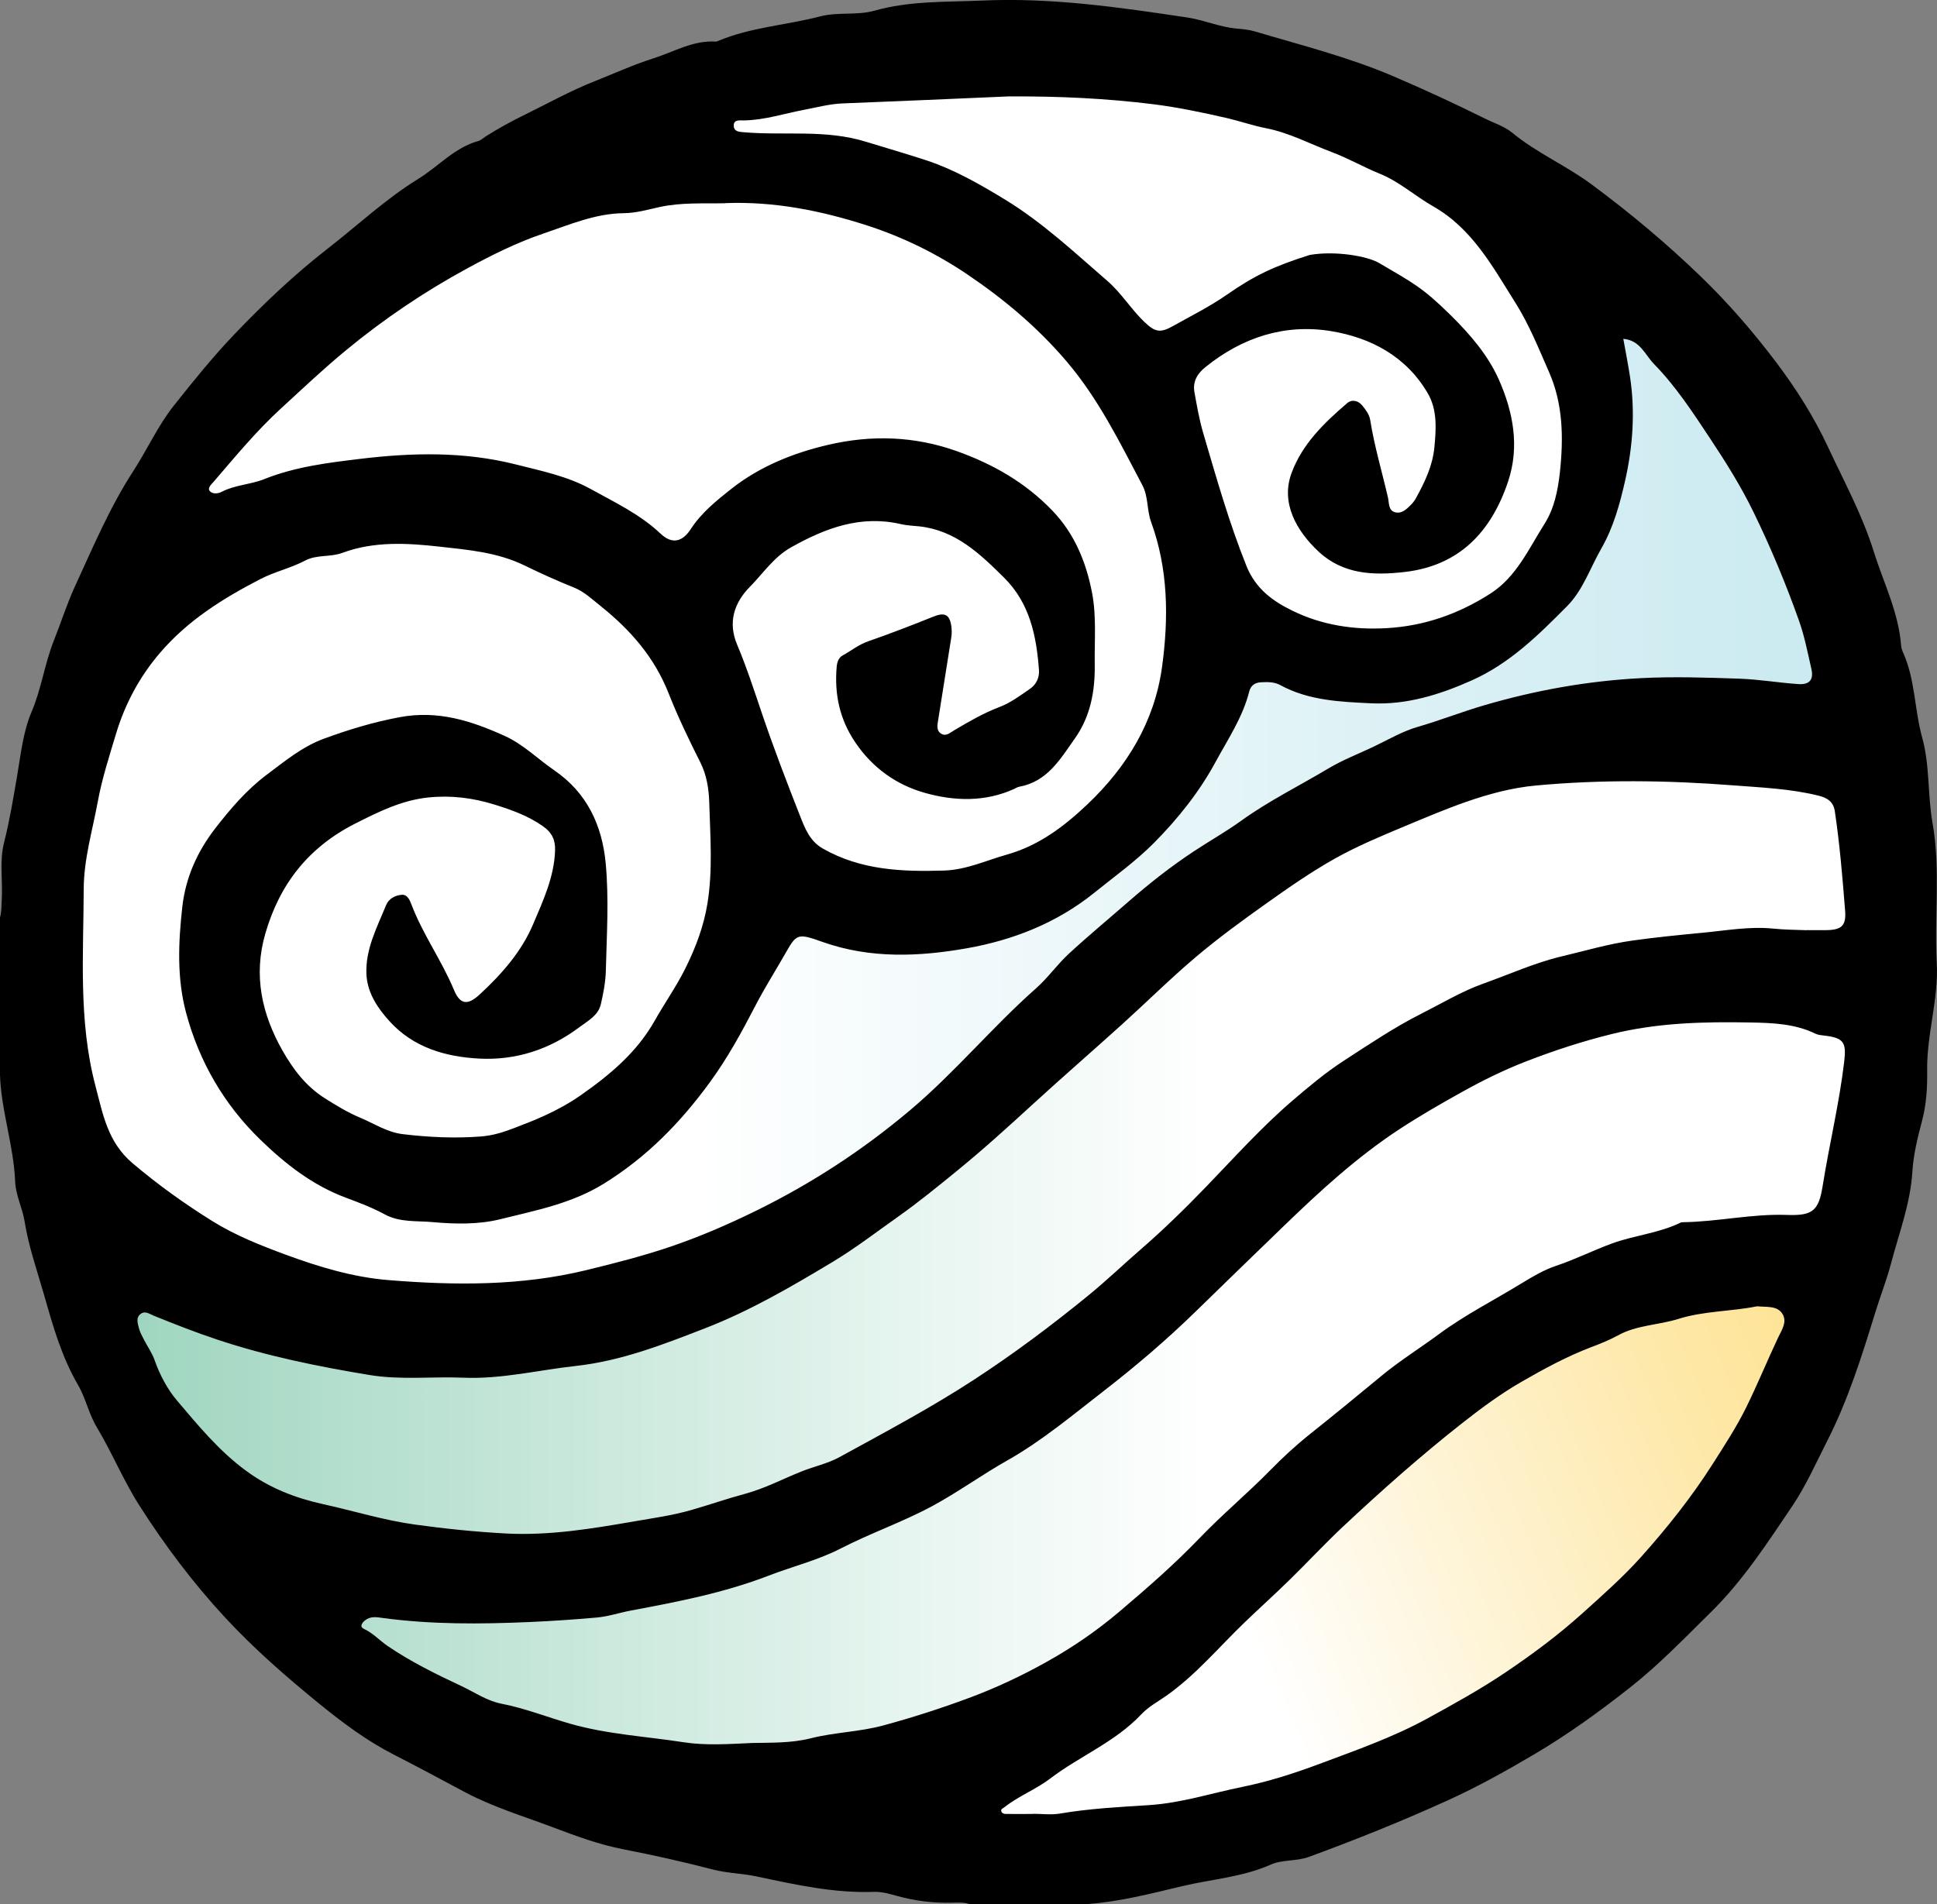
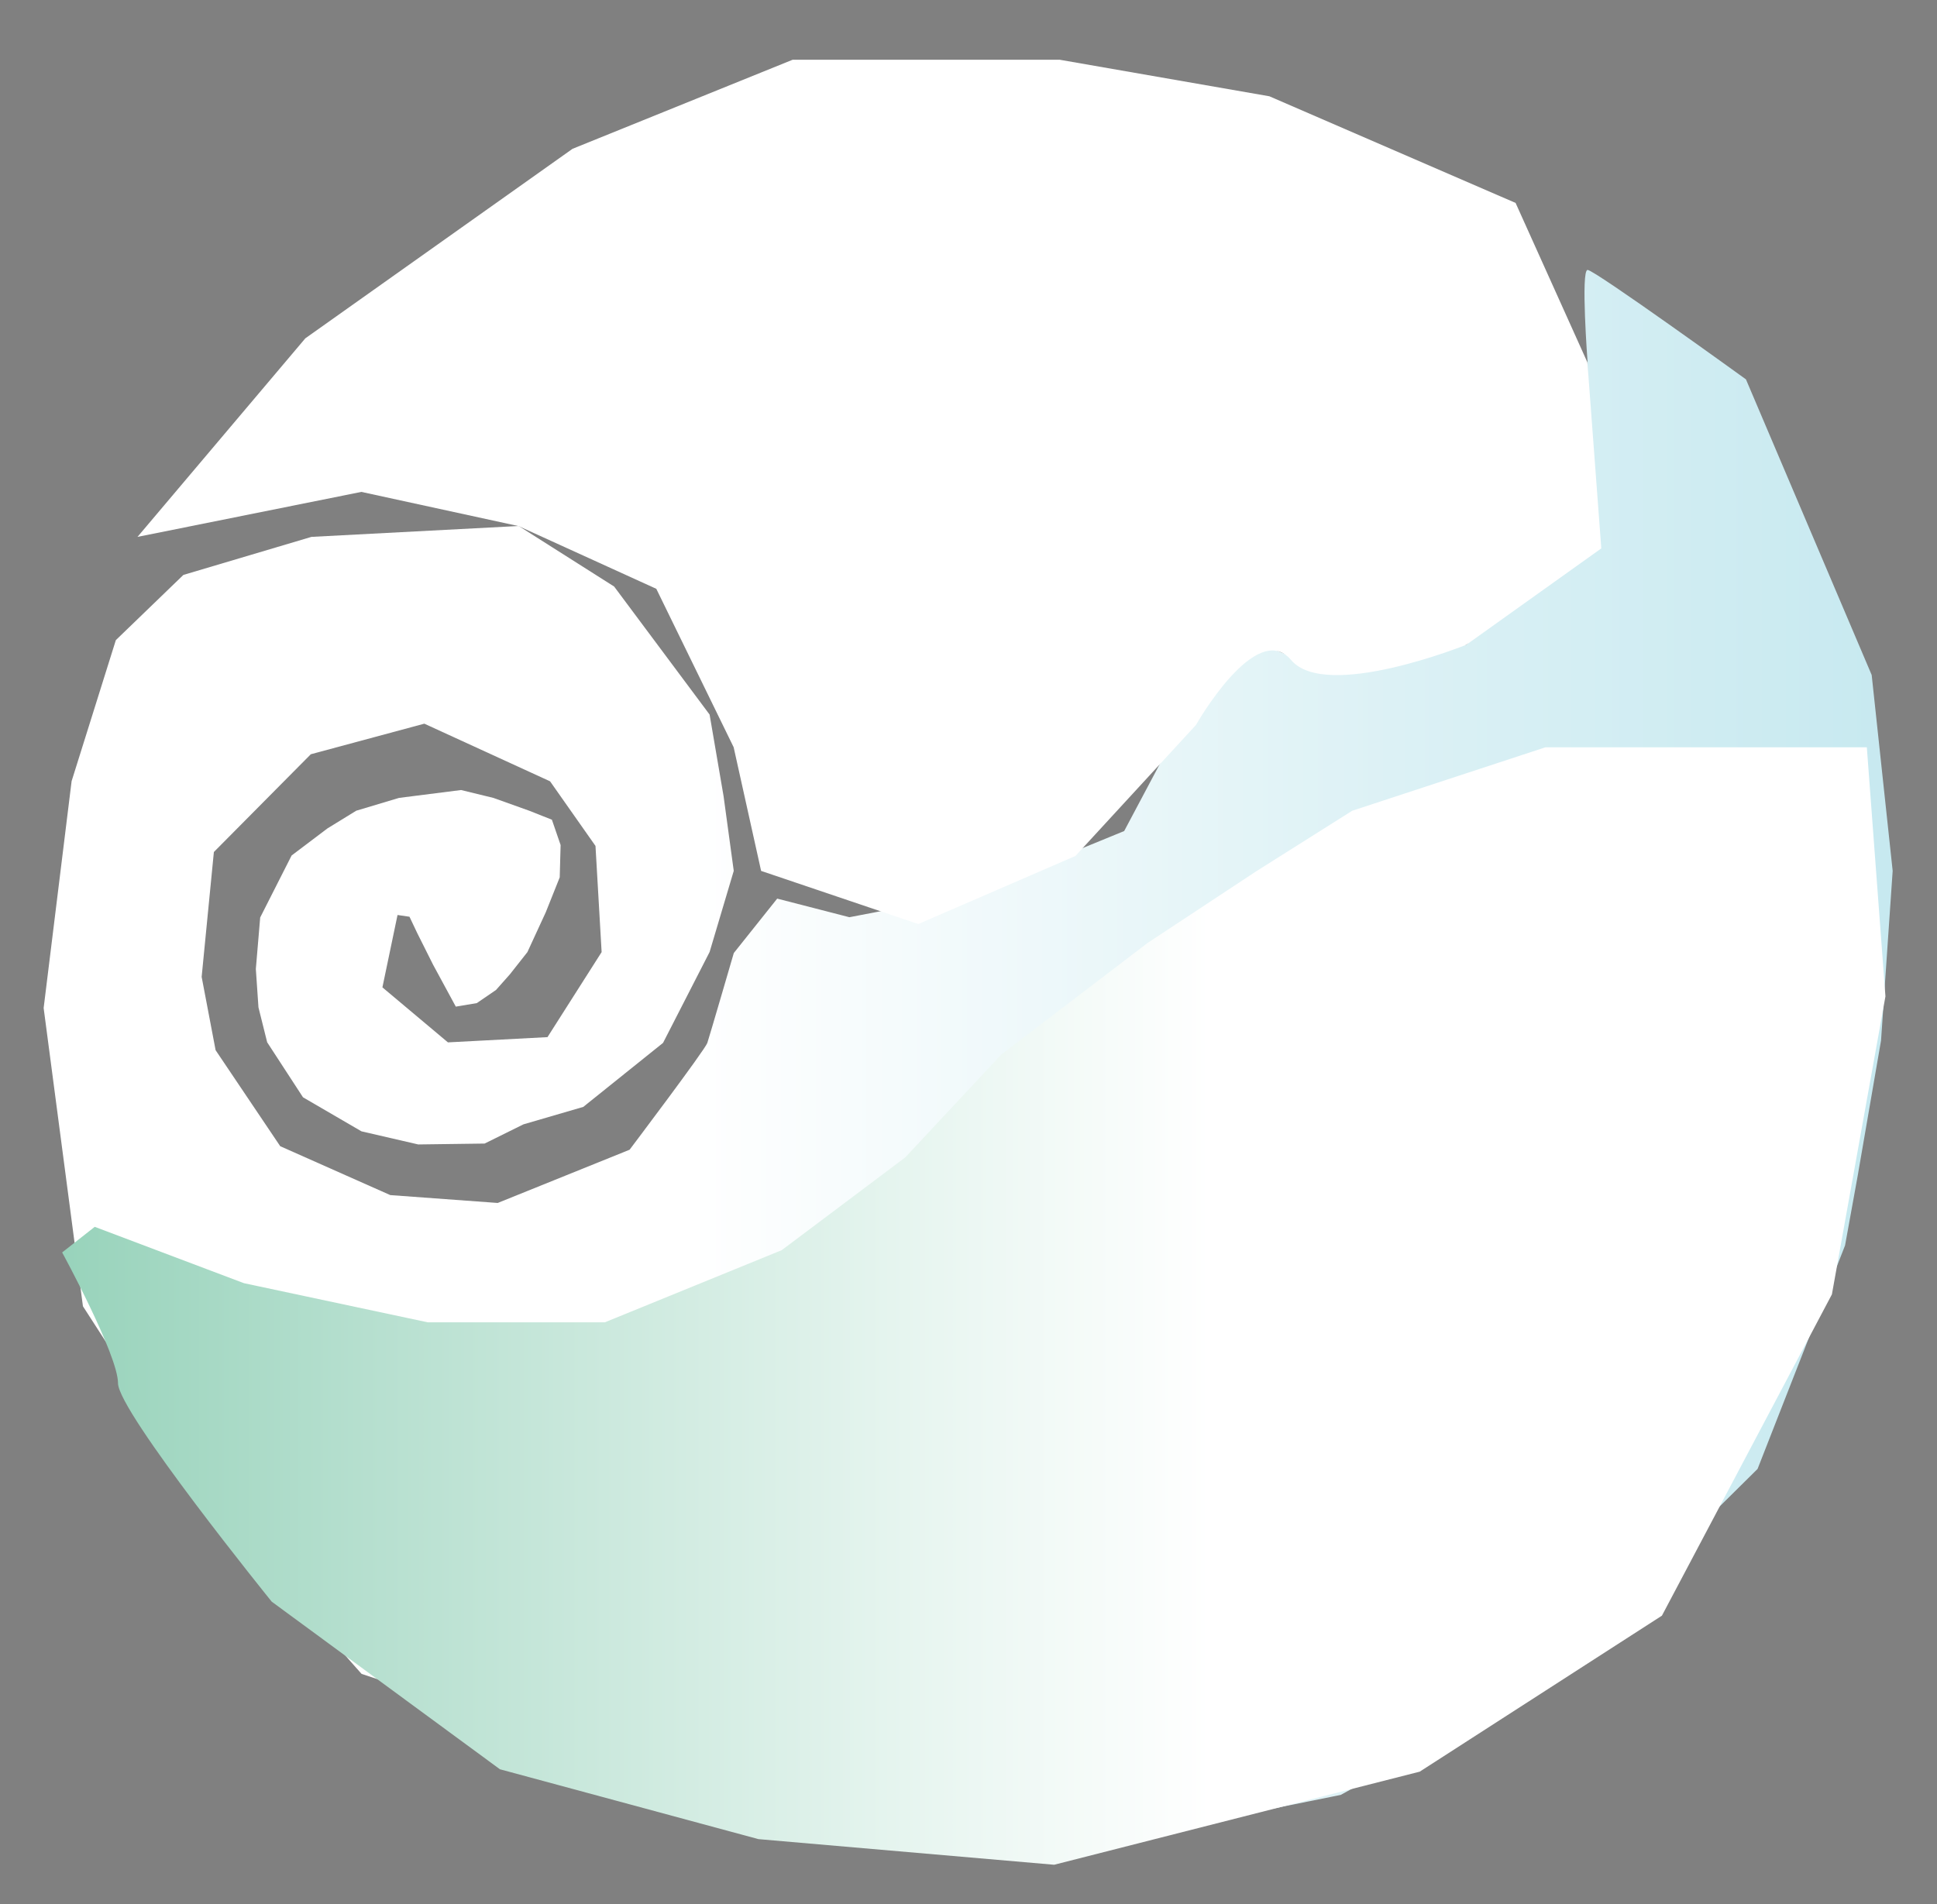
<svg xmlns="http://www.w3.org/2000/svg" viewBox="0 0 391.44 384.9">
  <rect x="0" y="0" width="391.44" height="384.9" fill="#808080" stroke="none" />
  <defs>
    <style>
      .i {
        fill: url(#f);
      }

      .j {
        fill: url(#d);
      }

      .k {
        fill: url(#b);
      }

      .l {
        fill: #fff;
      }
    </style>
    <linearGradient id="b" x1="8.81" y1="213.17" x2="382.45" y2="213.17" gradientUnits="userSpaceOnUse">
      <stop offset=".35" stop-color="#fff" />
      <stop offset=".73" stop-color="#dcf1f5" />
      <stop offset="1" stop-color="#c7e9f0" />
    </linearGradient>
    <linearGradient id="d" x1="12.57" y1="263.99" x2="381.04" y2="263.99" gradientUnits="userSpaceOnUse">
      <stop offset="0" stop-color="#98d3bb" />
      <stop offset=".15" stop-color="#b3decd" />
      <stop offset=".48" stop-color="#e9f6f1" />
      <stop offset=".63" stop-color="#fff" />
    </linearGradient>
    <linearGradient id="f" x1="186.61" y1="360.16" x2="375.66" y2="280.42" gradientUnits="userSpaceOnUse">
      <stop offset=".35" stop-color="#fff" />
      <stop offset=".53" stop-color="#fef6de" />
      <stop offset=".84" stop-color="#fee8a8" />
      <stop offset=".99" stop-color="#fee393" />
    </linearGradient>
  </defs>
  <g id="a" data-name="Layer_2">
    <path class="k" d="M80.34,184.93l-3.06,14.65,13.24,11.12,20.12-1.06,10.94-17.19-1.24-21.46-9.18-13.06-25.41-11.65-22.94,6.18-19.59,19.76-2.47,25.24,2.82,14.82,13.06,19.41,22.24,9.88,21.71,1.59,26.65-10.76s15.24-20.18,15.71-21.59,5.35-18.17,5.35-18.17l8.77-11,14.59,3.76,24.54-4.71,30.99-12.71,16-30.12,4.24-10.85,17.88,7.55,31.06-4.24,19.3-19.76,5.17-25.41v-11.92s-1.41-18.67,0-18.67,32,22.12,32,22.12l25.41,59.76,4.24,39.59-2.35,34.3-4.71,27.29-2.56,14.12-17.68,45.18-44.71,44.24-39.53,21.65-44.24,8.94h-43.29l-44.46-11.29-65.89-22.12-30.83-34.82-25.47-39.48-7.94-60.29,5.65-45.85,8.94-28.51,13.65-13.18,25.88-7.69,41.88-2.2,19.29,12.24,19.29,25.88,2.82,16.47,2.06,15.12-4.88,16.4-9.41,18.37-16.12,12.94-12.1,3.53-7.84,3.88-13.41.18-11.47-2.65-11.82-6.88-7.24-11.12-1.76-7.06-.53-7.76.88-10.41,6.35-12.53,7.24-5.47,5.82-3.58,8.65-2.59,12.53-1.59,6.53,1.59,7.24,2.59,4.59,1.82,1.76,5.12-.18,6.53-2.82,7.06-3.71,8.05-3.53,4.48-2.82,3.18-3.88,2.65-4.24.71-4.59-8.47-3.18-6.35-1.59-3.35-2.41-.35Z" />
  </g>
  <g id="c" data-name="Layer_3">
    <path class="j" d="M19.16,247.99l30.12,11.38,37.18,7.92h35.76l35.76-14.59,24.94-18.73,19.41-20.8,29.61-22.59,22.03-14.53,19.29-12.17,39.06-12.83h64.94l3.76,50.35-10.82,60.24-34.35,64.94-48.94,31.53-73.88,18.82-59.76-5.18-52.24-14.12-46.12-33.88s-31.06-38.41-31.06-44.15-11.29-26.44-11.29-26.44l6.59-5.18Z" />
  </g>
  <g id="e" data-name="Layer_4">
-     <path class="i" d="M167.73,364.87s35.29,0,63.53-25.88c28.24-25.88,67.76-73.25,96-78.03s45.65-5.73,45.65-5.73c0,0-15.06,57.88-40.47,76.24-25.41,18.35-95.53,64.94-164.71,33.41Z" />
    <path class="l" d="M27.77,108.54l33.93-40.15,54-38.31,44.47-18h54l42.35,7.38,49.76,21.56,14.51,32.22,2.81,37.61-27.28,19.48s-28.36,11.43-35.41,3.08-19.23,13.14-19.23,13.14l-24.35,26.47-31.76,13.76-31.76-10.74-5.55-25-15.63-32.02-27.84-12.68-31.76-6.91-45.27,9.1Z" />
  </g>
  <g id="g" data-name="Layer_1">
-     <path d="M0,217.14v-31.7c.34-1.14.27-2.32.35-3.49.24-3.88-.5-7.83.47-11.63,1.12-4.42,1.85-8.88,2.62-13.36.76-4.4,1.21-9.01,2.93-13.04,2-4.68,2.63-9.69,4.5-14.4,1.45-3.64,2.66-7.48,4.29-11.02,3.63-7.89,7.01-15.93,11.77-23.27,2.83-4.36,4.99-9.21,8.2-13.24,3.95-4.97,7.94-9.94,12.36-14.55,5.89-6.15,12.08-12.02,18.76-17.21,6.06-4.71,11.68-10.01,18.26-14.06,4.07-2.5,7.31-6.32,12.13-7.66.54-.15,1-.6,1.49-.92,2.6-1.65,5.29-3.12,8.06-4.47,4.6-2.25,9.06-4.75,13.85-6.65,4-1.58,7.92-3.38,12.02-4.68,4.14-1.31,8.03-3.69,12.61-3.38.14,0,.29-.07.42-.12,6.62-2.8,13.81-3.19,20.67-4.98,3.6-.94,7.4-.15,10.91-1.14,7.18-2.04,14.54-1.73,21.84-2.06,13.97-.63,27.76,1.37,41.51,3.44,3.3.5,6.45,1.92,9.84,2.22,1.24.11,2.51.22,3.69.57,9.38,2.79,18.9,5.18,27.92,9.03,6.25,2.67,12.43,5.53,18.52,8.55,1.89.94,4.02,1.6,5.62,2.92,4.94,4.07,10.83,6.59,15.98,10.4,7.85,5.81,15.29,12.04,22.27,18.8,5.46,5.29,10.43,11.04,15.05,17.15,4.09,5.42,7.69,11.11,10.51,17.18,3.23,6.94,6.92,13.68,9.23,21.09,1.97,6.32,5.04,12.3,5.54,19.06.03.43.17.87.35,1.27,2.51,5.49,2.32,11.59,3.91,17.31,1.55,5.57,1.08,11.54,2.08,17.22,1.67,9.43.34,18.89.86,28.32.4,7.3-2.06,14.47-1.94,21.84.05,3.36-.15,6.74-1.02,10.04-.9,3.4-1.75,6.82-1.97,10.36-.4,6.42-2.7,12.41-4.32,18.54-.89,3.37-2.19,6.66-3.21,9.99-2.71,8.81-5.47,17.58-9.66,25.82-2.26,4.44-4.29,9.06-7.06,13.17-5.03,7.46-9.94,15.04-16.41,21.42-5.32,5.24-10.51,10.65-16.36,15.26-6.19,4.88-12.6,9.52-19.45,13.56-5.68,3.35-11.44,6.56-17.41,9.27-9.19,4.18-18.58,7.95-28.07,11.43-2.53.93-5.32.5-7.73,1.57-5.71,2.53-11.93,2.93-17.89,4.35-6.31,1.51-12.65,3.14-19.17,3.62h-23.78c-1.14-.39-2.32-.31-3.49-.28-3.84.1-7.59-.36-11.3-1.4-1.47-.42-3.03-.84-4.53-.79-8.08.29-15.88-1.45-23.68-3.11-2.94-.63-5.95-.65-8.89-1.41-5.94-1.54-11.94-2.9-17.95-4.06-5.02-.96-9.76-2.73-14.42-4.49-5.99-2.26-12.16-4.1-17.9-7.18-4.69-2.52-9.41-5.04-14.16-7.47-5.41-2.76-10.29-6.39-15.03-10.25-6.72-5.47-13.23-11.14-19.11-17.49-6.47-6.99-12.19-14.6-17.31-22.63-3.24-5.07-5.52-10.68-8.61-15.83-1.64-2.74-2.23-5.87-3.81-8.58-3.25-5.56-5.02-11.76-6.74-17.81-1.42-5.01-3.21-9.99-4.04-15.22-.43-2.69-1.79-5.23-1.91-8.07-.3-7.33-2.85-14.35-3.07-21.7ZM328.03,68.39c.48,2.67.97,5.17,1.36,7.69,1.1,7.12.58,14.27-1,21.18-1.05,4.63-2.34,9.35-4.78,13.6-2.25,3.93-3.73,8.45-6.91,11.65-5.76,5.8-11.55,11.58-19.3,15.03-6.55,2.92-13.19,4.96-20.32,4.62-6.26-.3-12.62-.55-18.36-3.68-1.19-.65-2.54-.64-3.87-.57-1.26.06-2.09.65-2.4,1.87-1.3,5.18-4.3,9.62-6.78,14.2-3.26,6.03-7.58,11.47-12.45,16.38-3.72,3.75-8.01,6.81-12.11,10.12-7.61,6.14-16.5,9.57-25.73,11.2-9.57,1.69-19.45,2.15-29.12-1.27-4.91-1.74-5.25-1.74-7.37,2-2.05,3.61-4.29,7.13-6.2,10.81-2.79,5.38-5.64,10.63-9.27,15.59-5.95,8.15-12.72,15.07-21.36,20.43-6.55,4.07-13.88,5.44-21.03,7.22-4.28,1.06-9.04.99-13.58.57-3.25-.3-6.64.1-9.69-1.56-2.5-1.36-5.21-2.38-7.83-3.36-6.8-2.53-12.29-6.86-17.32-11.74-7.32-7.1-12.35-15.75-15-25.63-1.89-7.05-1.57-14.25-.77-21.42.66-5.9,3.01-11.15,6.62-15.83,3.1-4.01,6.42-7.88,10.48-10.92,3.62-2.71,7.14-5.64,11.48-7.24,5.02-1.85,10.07-3.38,15.39-4.37,7.67-1.43,14.41.73,21.13,3.77,3.8,1.71,6.72,4.68,10.1,7,6.58,4.52,9.64,11.09,10.36,18.75.68,7.23.21,14.51.03,21.77-.06,2.25-.5,4.51-1,6.71-.54,2.34-2.64,3.39-4.4,4.71-5.97,4.47-12.77,6.68-20.11,6.31-6.83-.34-13.38-2.22-18.21-7.56-2.41-2.66-4.48-5.73-4.66-9.48-.24-5.07,2.15-9.5,3.99-14.02.51-1.25,1.84-1.98,3.2-2.05,1.09-.06,1.56,1.05,1.89,1.92,2.29,6.05,6.12,11.33,8.6,17.29,1.24,2.99,2.76,3.19,5.18.96,4.44-4.1,8.44-8.61,10.82-14.21,2.02-4.76,4.25-9.53,4.44-14.86.08-2.11-.54-3.62-2.46-4.97-3.01-2.12-6.33-3.29-9.76-4.36-4.39-1.37-8.86-1.92-13.43-1.44-5.34.56-10.01,2.88-14.77,5.29-9.44,4.8-15.25,12.23-18.14,22.25-2.44,8.44-.7,16.27,3.49,23.64,2.12,3.73,4.67,7.14,8.5,9.59,2.35,1.5,4.8,2.96,7.26,3.99,2.78,1.16,5.39,2.92,8.53,3.29,5.26.63,10.53.88,15.81.47,1.8-.14,3.64-.58,5.34-1.2,5.16-1.87,10.24-3.93,14.79-7.11,5.92-4.14,11.39-8.71,15-15.13,1.97-3.5,4.29-6.78,6.1-10.39,2.12-4.23,3.77-8.59,4.53-13.23,1.11-6.78.57-13.62.37-20.44-.08-2.78-.53-5.59-1.8-8.11-2.3-4.57-4.54-9.22-6.4-13.94-2.89-7.34-7.75-12.86-13.72-17.64-1.71-1.37-3.4-2.96-5.38-3.75-3.39-1.36-6.76-2.88-9.99-4.46-5.54-2.71-11.48-3.18-17.26-3.83-6.47-.72-13.19-1.12-19.58,1.26-2.43.91-5.18.32-7.51,1.55-2.91,1.54-6.12,2.23-9.09,3.76-7.6,3.94-14.66,8.34-20.31,14.96-4.15,4.86-7.06,10.37-8.84,16.3-1.36,4.53-2.84,9.08-3.7,13.78-1.08,5.84-2.81,11.6-2.83,17.56-.04,13.31-1.1,26.67,2.37,39.84,1.52,5.77,2.47,11.35,7.48,15.61,5.11,4.34,10.5,8.2,16.15,11.72,4.66,2.9,9.75,4.92,14.94,6.83,6.72,2.47,13.52,4.51,20.6,5.09,13.4,1.09,26.77,1.21,40.02-2.01,5.9-1.44,11.8-2.94,17.5-4.91,5.69-1.96,11.28-4.38,16.72-7.05,11.28-5.53,21.68-12.31,31.3-20.44,9.03-7.63,16.55-16.76,25.38-24.57,2.39-2.11,4.26-4.81,6.61-6.98,3.91-3.61,8.02-7.01,12.03-10.51,4.25-3.71,8.67-7.19,13.38-10.29,3.12-2.05,6.39-3.9,9.39-6.06,5.6-4.04,11.76-7.07,17.65-10.59,2.91-1.74,6.05-2.94,9.09-4.38,2.96-1.41,5.85-3.13,8.97-4.03,4.5-1.3,8.85-3.02,13.35-4.34,10.46-3.07,21.09-4.97,31.92-5.52,6.51-.33,13.06-.11,19.59.11,4.02.13,8.01.82,12.03,1.1,2.31.16,3.17-.9,2.66-3.1-.75-3.28-1.39-6.62-2.52-9.78-2.65-7.45-5.69-14.75-9.16-21.87-2.53-5.21-5.6-10.1-8.79-14.91-3.47-5.23-6.91-10.52-11.33-15.04-1.82-1.86-2.77-4.79-6.21-5.09ZM365.09,188.01c1.39,0,2.79.03,4.18,0,2.94-.08,3.84-.97,3.6-3.94-.53-6.72-1.08-13.43-2.08-20.1-.28-1.9-1.5-2.69-3.21-3.12-5.71-1.43-11.61-1.66-17.41-2.11-13.23-1.02-26.53-1.19-39.78.04-4.81.44-9.52,1.71-14.09,3.3-4.13,1.44-8.17,3.16-12.21,4.84-4.86,2.03-9.73,4.06-14.31,6.62-4.83,2.71-9.41,5.9-13.93,9.12-4.83,3.43-9.64,6.94-14.16,10.76-5.13,4.34-9.91,9.09-14.9,13.6-5.96,5.39-12.04,10.66-17.97,16.09-5.01,4.59-10.04,9.16-15.31,13.46-3.91,3.19-7.8,6.38-11.94,9.31-4.42,3.12-8.76,6.47-13.36,9.23-8.26,4.96-16.61,9.84-25.67,13.36-8.53,3.31-16.99,6.63-26.21,7.64-7.55.83-14.98,2.69-22.68,2.37-6.29-.26-12.66.49-18.89-.53-10.39-1.71-20.71-3.8-30.74-7.13-4.38-1.45-8.65-3.13-12.92-4.86-.89-.36-1.74-1.05-2.65-.39-1.02.74-.63,1.89-.39,2.85.21.84.65,1.63,1.05,2.41.7,1.37,1.63,2.65,2.13,4.09,1.05,3.01,2.62,5.93,4.55,8.2,4.27,5.04,8.47,10.16,13.94,14.18,4.77,3.51,9.99,5.51,15.51,6.73,6.2,1.36,12.26,3.26,18.62,4.14,6.11.84,12.19,1.47,18.34,1.8,8.8.47,17.39-.96,25.99-2.45,3.82-.66,7.64-1.19,11.4-2.26,3.66-1.04,7.26-2.31,10.91-3.29,4.01-1.08,7.63-2.99,11.4-4.51,2.56-1.03,5.33-1.6,7.74-2.92,9.17-5.03,18.42-9.93,27.2-15.66,8.04-5.24,15.7-10.98,23.13-17.05,3.63-2.96,7.01-6.21,10.54-9.27,4.66-4.04,9.05-8.34,13.31-12.76,5.69-5.9,11.17-12.01,17.41-17.36,3.33-2.85,6.68-5.66,10.38-8.06,5.1-3.3,10.13-6.71,15.57-9.45,4.18-2.11,8.25-4.57,12.64-6.13,5.23-1.86,10.33-4.19,15.73-5.47,4.76-1.13,9.47-2.53,14.34-3.21,4.72-.66,9.45-1.13,14.19-1.58,4.74-.45,9.45-1.31,14.22-.84,2.27.23,4.53.25,6.8.33ZM151.79,352.32c4.02-.09,8.04.06,12.01-.94,4.83-1.23,9.85-1.29,14.71-2.61,5.87-1.59,11.65-3.45,17.32-5.56,5.39-2,10.63-4.46,15.7-7.3,5.21-2.91,10.07-6.24,14.59-10.07,5.64-4.78,11.2-9.62,16.34-14.98,4.56-4.75,9.64-8.98,14.26-13.7,2.5-2.55,5.14-4.99,7.93-7.22,4.86-3.87,9.67-7.81,14.45-11.77,3.75-3.11,7.83-5.64,11.71-8.51,5.31-3.92,11.21-6.9,16.82-10.34,2.16-1.32,4.4-2.64,6.85-3.46,3.89-1.3,7.55-3.16,11.41-4.56,4.53-1.63,9.42-2.04,13.78-4.19.12-.06.29-.06.43-.06,7.04-.09,13.96-1.73,21.05-1.47,5.23.19,6.39-.9,7.19-5.91,1.34-8.38,3.35-16.65,4.35-25.09.46-3.91-.1-4.8-4.09-5.26-.58-.07-1.2-.12-1.71-.37-4.15-2.02-8.65-2.19-13.1-2.27-9.46-.18-18.86.04-28.18,2.36-5.85,1.45-11.51,3.3-17.1,5.46-4.5,1.74-8.81,3.86-13.05,6.22-4.28,2.38-8.53,4.83-12.61,7.5-8.6,5.63-16.15,12.57-23.53,19.71-5.89,5.7-11.79,11.4-17.65,17.13-5.93,5.79-12.21,11.14-18.72,16.18-6.29,4.87-12.41,10.02-19.4,13.97-5.16,2.91-9.98,6.43-15.19,9.24-5.98,3.22-12.45,5.45-18.5,8.57-4.63,2.38-9.72,3.61-14.55,5.48-8.96,3.46-18.4,5.29-27.83,7.05-2.3.43-4.52,1.2-6.89,1.41-4.53.4-9.05.71-13.6.91-9.91.43-19.79.51-29.64-.82-1.22-.17-2.49-.41-3.59.49-.64.53-1.16,1.28-.19,1.73,1.84.85,3.15,2.34,4.76,3.44,4.66,3.17,9.72,5.67,14.81,8.05,2.7,1.26,5.22,3.04,8.21,3.62,4.75.92,9.25,2.72,13.87,4.04,7.55,2.16,15.29,2.56,22.94,3.75,4.49.69,9.07.36,13.62.16ZM146.62,41.08c-4.47.1-8.95-.2-13.37.78-2.36.52-4.75,1.21-7.14,1.23-5.8.05-11.02,2.33-16.3,4.12-5.3,1.79-10.36,4.31-15.33,7.01-8.72,4.74-16.88,10.25-24.52,16.55-4.58,3.77-8.89,7.86-13.26,11.87-4.93,4.52-9.15,9.66-13.49,14.7-.44.51-1.3,1.24-.86,1.86.54.75,1.73.59,2.46.21,2.72-1.41,5.85-1.46,8.59-2.56,6.29-2.52,12.95-3.32,19.5-4.11,10.41-1.25,20.87-1.49,31.25,1.12,5.2,1.31,10.56,2.41,15.17,4.96,4.87,2.7,10.02,5.12,14.19,9.07,2.27,2.15,4.37,1.69,6.06-.91,2.16-3.33,5.23-5.8,8.23-8.17,5.75-4.54,12.58-7.28,19.64-8.91,8.66-2.01,17.34-1.76,25.9,1.29,7.38,2.63,13.94,6.4,19.35,12.05,4.44,4.63,6.79,10.32,7.99,16.55.93,4.8.48,9.65.55,14.48.08,5.4-.84,10.52-4.02,15.01-2.94,4.16-5.56,8.73-11.25,9.75-.35.06-.67.29-1.01.44-5.89,2.68-12.1,2.47-18.01.81-5.75-1.61-10.61-5.04-14.11-10.23-3.17-4.69-4.22-9.74-3.75-15.25.08-.92.38-1.85,1.16-2.28,1.73-.94,3.24-2.2,5.16-2.87,4.47-1.55,8.9-3.27,13.29-5.03,2.15-.86,3.19-.45,3.54,1.84.12.79.14,1.62.01,2.4-.86,5.55-1.78,11.09-2.64,16.63-.15.99-.47,2.15.6,2.82.99.62,1.83-.23,2.61-.68,2.96-1.75,5.9-3.47,9.16-4.71,2.22-.84,4.23-2.33,6.21-3.71,1.23-.86,1.9-2.21,1.78-3.82-.52-6.91-1.87-13.49-7.06-18.63-4.87-4.83-9.8-9.56-17.11-10.36-1.24-.14-2.5-.16-3.71-.45-8.14-1.89-15.24.78-22.2,4.68-3.53,1.98-5.65,5.27-8.34,7.99-3.17,3.21-4.48,7.18-2.58,11.68,1.93,4.58,3.46,9.32,5.05,14.01,2.35,6.92,4.96,13.73,7.63,20.52,1.02,2.58,1.97,5.17,4.65,6.7,7.67,4.37,16.02,4.71,24.5,4.44,4.48-.14,8.49-2.04,12.71-3.23,6.49-1.83,11.61-5.75,16.24-10.14,7.97-7.56,13.58-16.69,15.1-27.82,1.34-9.89,1.26-19.73-2.22-29.27-.88-2.42-.52-5.08-1.77-7.45-4.57-8.66-8.83-17.4-15.31-25.01-5.89-6.92-12.72-12.63-20.08-17.6-6.17-4.16-12.93-7.51-20.19-9.86-9.37-3.03-18.81-4.9-28.66-4.53ZM203.98,19.48c-11.21.48-22.41.99-33.62,1.42-2.73.1-5.33.82-7.98,1.32-4.02.76-7.94,2.07-12.09,2.12-.82,0-2.04-.21-2.01,1.08.03,1.23,1.17,1.24,2.16,1.32,8.19.69,16.43-.62,24.62,1.93,4.06,1.26,8.26,2.45,12.3,3.79,5.51,1.84,10.64,4.77,15.66,7.83,7.63,4.64,14.07,10.7,20.76,16.49,2.86,2.48,4.79,5.72,7.49,8.3,2.15,2.05,3.18,2.29,5.82.8,3.63-2.04,7.39-3.91,10.8-6.28,5.69-3.96,9.57-5.78,16.8-8.07,5.12-.88,11.61.22,14.02,1.64,6.78,3.99,8.67,4.85,14.42,10.51,3.99,3.94,7.59,8.13,9.78,13.08,2.85,6.46,4.23,13.45,1.86,20.55-3.4,10.17-9.85,17.05-20.95,18.31-6.2.71-12.39.53-17.38-4.15-4.44-4.16-7.67-9.81-5.44-15.85,2.18-5.89,6.59-10.14,11.23-14.12.99-.84,2.26-.55,3.12.53.69.86,1.38,1.79,1.55,2.88.84,5.29,2.38,10.42,3.58,15.63.26,1.13.07,2.61,1.4,2.99,1.4.41,2.45-.67,3.38-1.63.35-.36.66-.8.9-1.24,1.77-3.22,3.35-6.49,3.71-10.25.36-3.78.61-7.6-1.36-10.95-4.35-7.43-11.48-11.21-19.53-12.53-9.35-1.53-17.93,1.25-25.39,7.28-1.71,1.38-2.6,2.99-2.2,5.14.5,2.73.97,5.49,1.75,8.14,2.66,9.05,5.22,18.12,8.75,26.91,1.88,4.66,5.36,7.13,9.32,9.06,5.93,2.89,12.32,3.89,18.99,3.51,7.68-.43,14.61-2.9,20.99-6.99,5.26-3.37,7.74-9.05,10.92-14.07,1.97-3.1,2.71-6.72,3.12-10.43.75-6.94.65-13.81-2.18-20.25-2.09-4.74-4.01-9.59-6.8-14.02-4.6-7.3-8.73-15-16.59-19.48-3.69-2.1-6.89-5.03-10.86-6.63-3.26-1.32-6.29-3.09-9.6-4.33-4.44-1.67-8.67-3.95-13.38-4.86-2.67-.52-5.23-1.43-7.86-2.04-4.89-1.12-9.87-2.17-14.79-2.79-9.65-1.21-19.42-1.65-29.19-1.59ZM208.74,366.67s0-.03,0-.04c1.83,0,3.71.26,5.49-.05,5.93-1.01,11.96-1.32,17.9-1.7,6.55-.41,12.64-2.41,18.9-3.68,5.23-1.06,10.42-2.71,15.52-4.62,7.46-2.79,14.95-5.4,21.97-9.25,5.32-2.92,10.64-5.86,15.66-9.24,5.44-3.66,10.72-7.58,15.62-12,4.08-3.68,8.2-7.31,11.86-11.4,5.27-5.9,10.19-12.07,14.45-18.77,2.39-3.76,4.83-7.49,6.79-11.47,2.25-4.58,4.19-9.31,6.36-13.93.75-1.61,1.97-3.28.95-4.93-1.06-1.73-3.24-1.34-5.03-1.54-.07,0-.15,0-.22.02-5.23,1.04-10.64.91-15.8,2.53-4.02,1.26-8.4,1.22-12.22,3.34-1.72.95-3.58,1.68-5.42,2.38-4.93,1.88-9.57,4.41-14.1,7.02-4.22,2.43-8.19,5.38-12.03,8.4-8.28,6.52-16.16,13.51-23.85,20.71-3.74,3.5-7.23,7.27-10.89,10.85-2.93,2.87-5.98,5.62-8.94,8.46-5.28,5.05-9.95,10.73-16,15-1.72,1.21-3.63,2.22-5.1,3.79-5.24,5.57-12.41,8.41-18.39,12.96-2.9,2.21-6.4,3.53-9.27,5.81-.27.22-.74.33-.6.8.12.39.51.53.88.54,1.83.02,3.66,0,5.5,0Z" />
-   </g>
+     </g>
</svg>